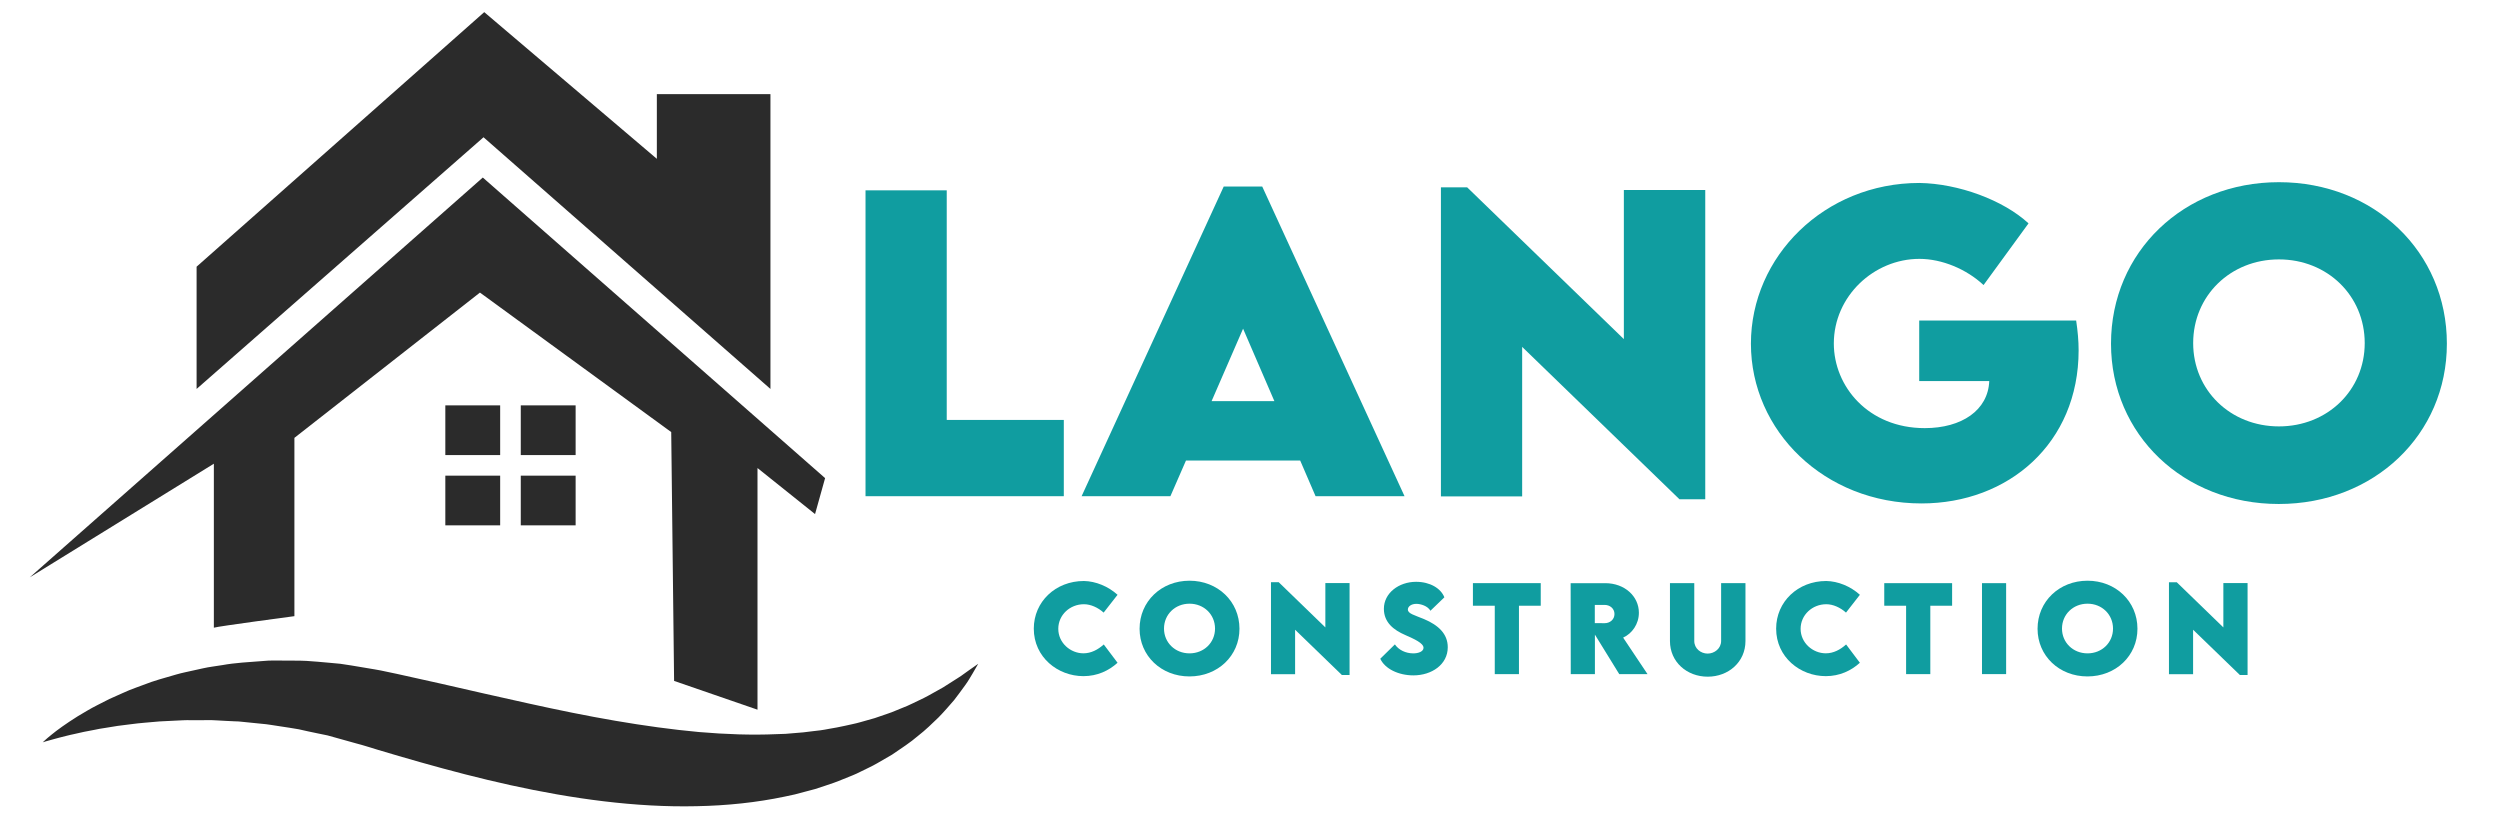
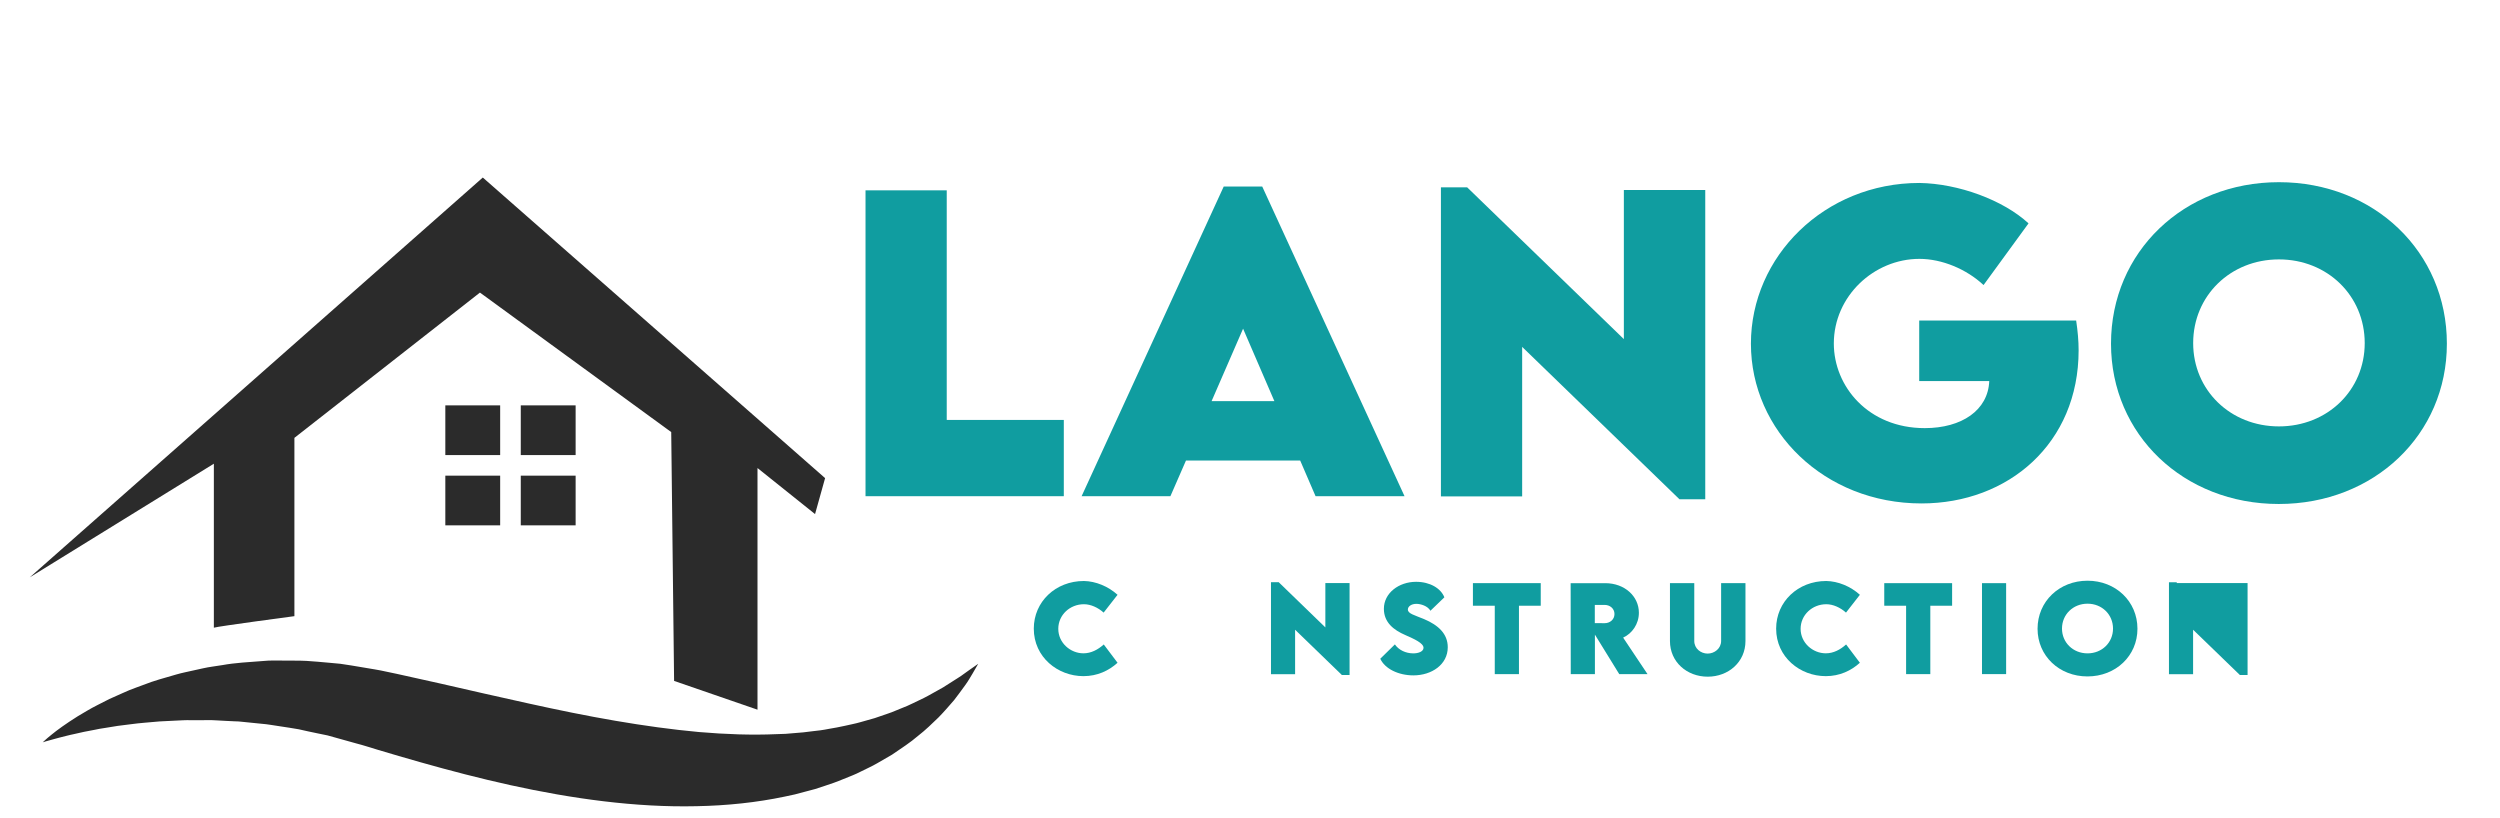
<svg xmlns="http://www.w3.org/2000/svg" version="1.1" id="Layer_1" x="0px" y="0px" width="168px" height="55px" viewBox="0 0 168 55" enable-background="new 0 0 168 55" xml:space="preserve">
  <g>
    <g>
      <g>
        <path fill="#2B2B2B" d="M2,38.798L32.444,11.93l23.003,20.2l-0.676,2.417l-3.867-3.095v16.239l-5.605-1.934l-0.193-16.721     l-12.854-9.375l-12.468,9.763v11.982c0,0-5.123,0.679-5.413,0.775v-11.02L2,38.798z" />
      </g>
      <g>
-         <polygon fill="#2B2B2B" points="13.211,26.137 13.211,17.922 32.541,0.815 44.14,10.673 44.14,6.324 51.774,6.324 51.774,26.137      32.493,9.224    " />
-       </g>
+         </g>
    </g>
    <g>
      <path fill="#2B2B2B" d="M2.872,49.884c0,0,0.047-0.046,0.142-0.133c0.096-0.084,0.236-0.215,0.433-0.368    c0.385-0.318,0.976-0.746,1.768-1.244c0.401-0.235,0.844-0.514,1.349-0.766c0.25-0.13,0.513-0.266,0.789-0.401    c0.279-0.124,0.57-0.253,0.869-0.388c0.15-0.066,0.304-0.134,0.46-0.201c0.156-0.065,0.318-0.121,0.481-0.184    c0.329-0.12,0.668-0.244,1.016-0.374c0.349-0.124,0.716-0.22,1.09-0.331c0.375-0.107,0.758-0.23,1.158-0.314    c0.397-0.094,0.805-0.18,1.224-0.271c0.418-0.095,0.849-0.139,1.286-0.213c0.877-0.159,1.792-0.203,2.739-0.276    c0.474-0.051,0.952-0.029,1.439-0.029c0.485,0.007,0.981-0.004,1.48,0.021c0.497,0.035,1,0.073,1.507,0.123    c0.255,0.022,0.511,0.046,0.767,0.071c0.255,0.033,0.509,0.079,0.766,0.117c0.511,0.086,1.03,0.166,1.55,0.26    c0.129,0.023,0.265,0.043,0.389,0.07l0.363,0.077c0.242,0.05,0.485,0.101,0.728,0.153c0.977,0.212,1.96,0.43,2.942,0.654    c1.966,0.448,3.942,0.907,5.908,1.335c1.964,0.434,3.919,0.837,5.838,1.164c1.918,0.329,3.8,0.59,5.612,0.756    c1.815,0.155,3.563,0.217,5.209,0.143c0.207-0.006,0.411-0.013,0.615-0.021c0.2-0.018,0.4-0.033,0.6-0.05    c0.199-0.017,0.397-0.032,0.594-0.05c0.194-0.023,0.388-0.048,0.579-0.071c0.193-0.023,0.383-0.045,0.571-0.067    c0.192-0.021,0.373-0.064,0.558-0.095c0.367-0.066,0.732-0.122,1.08-0.206s0.703-0.143,1.031-0.241    c0.332-0.095,0.654-0.192,0.979-0.277c0.313-0.109,0.619-0.215,0.917-0.315c0.303-0.096,0.575-0.234,0.858-0.339    c0.567-0.209,1.053-0.484,1.538-0.704c0.47-0.237,0.883-0.495,1.279-0.705c0.378-0.238,0.716-0.453,1.009-0.641    c0.153-0.09,0.281-0.188,0.402-0.275c0.123-0.086,0.233-0.165,0.33-0.236c0.407-0.284,0.622-0.436,0.622-0.436    s-0.125,0.229-0.38,0.657c-0.133,0.209-0.276,0.487-0.492,0.776c-0.212,0.293-0.457,0.632-0.747,1.007    c-0.307,0.352-0.647,0.756-1.048,1.164c-0.413,0.397-0.859,0.84-1.388,1.249c-0.51,0.442-1.11,0.825-1.739,1.256    c-0.324,0.195-0.663,0.386-1.011,0.585c-0.347,0.202-0.719,0.364-1.094,0.553c-0.373,0.197-0.772,0.339-1.176,0.505    c-0.202,0.078-0.403,0.17-0.614,0.24c-0.209,0.071-0.42,0.142-0.634,0.216c-0.214,0.07-0.429,0.146-0.65,0.212    c-0.219,0.059-0.442,0.118-0.666,0.177c-0.224,0.061-0.451,0.119-0.679,0.18c-0.23,0.05-0.46,0.101-0.694,0.15    c-1.867,0.392-3.863,0.605-5.91,0.643c-4.104,0.096-8.386-0.507-12.503-1.412c-2.061-0.454-4.087-0.984-6.054-1.541    c-0.984-0.277-1.949-0.563-2.897-0.846c-0.238-0.074-0.477-0.145-0.713-0.219l-0.354-0.105c-0.114-0.037-0.221-0.063-0.332-0.09    c-0.438-0.118-0.872-0.243-1.304-0.364c-0.216-0.059-0.43-0.125-0.646-0.18c-0.218-0.044-0.435-0.089-0.649-0.133    c-0.432-0.085-0.858-0.183-1.282-0.278c-0.425-0.081-0.851-0.133-1.27-0.202c-0.419-0.058-0.835-0.142-1.247-0.171    c-0.414-0.041-0.822-0.082-1.225-0.124l-0.302-0.03l-0.3-0.011c-0.199-0.006-0.397-0.021-0.595-0.029    c-0.393-0.015-0.783-0.056-1.164-0.049c-0.381,0.003-0.756,0.011-1.126,0.005c-0.372-0.014-0.73,0.015-1.085,0.03    c-0.355,0.017-0.703,0.034-1.042,0.052c-0.674,0.063-1.326,0.104-1.929,0.188c-0.305,0.039-0.6,0.075-0.885,0.112    c-0.282,0.05-0.556,0.092-0.821,0.133c-0.266,0.038-0.52,0.082-0.76,0.136c-0.24,0.05-0.473,0.09-0.694,0.133    c-0.218,0.05-0.425,0.094-0.62,0.14c-0.196,0.043-0.383,0.081-0.551,0.127c-0.34,0.087-0.635,0.157-0.867,0.226    C3.123,49.798,2.872,49.884,2.872,49.884z" />
    </g>
    <g>
      <g>
        <rect x="29.926" y="27.241" fill="#2B2B2B" width="3.685" height="3.34" />
      </g>
      <g>
        <rect x="29.926" y="31.964" fill="#2B2B2B" width="3.685" height="3.339" />
      </g>
      <g>
        <rect x="34.996" y="27.241" fill="#2B2B2B" width="3.686" height="3.34" />
      </g>
      <g>
        <rect x="34.996" y="31.964" fill="#2B2B2B" width="3.686" height="3.339" />
      </g>
    </g>
  </g>
  <g>
    <path fill="#109DA0" d="M71.488,28.22v5.126H58.163V12.792h5.458V28.22H71.488z" />
    <path fill="#109DA0" d="M87.373,30.949h-7.676l-1.046,2.396h-5.967l9.55-20.81h2.588l9.563,20.81h-5.979L87.373,30.949z    M85.639,26.958l-2.104-4.871l-2.117,4.871H85.639z" />
    <path fill="#109DA0" d="M114.593,12.766v20.785h-1.733l-10.571-10.24v10.048H96.83V12.587h1.761l10.532,10.201V12.766H114.593z" />
    <path fill="#109DA0" d="M139.683,23.541c0,6.248-4.717,10.29-10.558,10.29c-6.527,0-11.463-4.871-11.463-10.736   c0-5.865,4.948-10.8,11.323-10.8c2.614,0.039,5.637,1.147,7.332,2.716l-3.022,4.145c-1.146-1.071-2.793-1.76-4.31-1.76   c-3.061,0-5.752,2.512-5.752,5.687c0,2.881,2.31,5.687,6.109,5.687c2.486,0,4.259-1.2,4.336-3.163h-4.707v-4.067h10.547   C139.62,22.227,139.683,22.89,139.683,23.541z" />
    <path fill="#109DA0" d="M141.86,23.094c0-6.171,4.896-10.851,11.284-10.851c6.391,0,11.286,4.68,11.286,10.851   c0,6.121-4.896,10.774-11.298,10.774C146.744,33.868,141.86,29.215,141.86,23.094z M158.909,23.056c0-3.175-2.5-5.624-5.765-5.624   s-5.763,2.448-5.763,5.624c0,3.162,2.498,5.598,5.763,5.598S158.909,26.218,158.909,23.056z" />
  </g>
  <g>
    <path fill="#109DA0" d="M69.471,42.244c0-1.809,1.463-3.201,3.367-3.201c0.79,0.013,1.634,0.358,2.261,0.927l-0.934,1.197   c-0.375-0.34-0.872-0.563-1.323-0.563c-0.941,0-1.725,0.717-1.725,1.653c0,0.947,0.818,1.646,1.691,1.646   c0.512,0,0.971-0.242,1.365-0.595l0.926,1.23c-0.584,0.532-1.362,0.899-2.291,0.899C71.082,45.438,69.471,44.163,69.471,42.244z" />
-     <path fill="#109DA0" d="M76.58,42.253c0-1.836,1.456-3.229,3.356-3.229c1.899,0,3.356,1.393,3.356,3.229   c0,1.819-1.457,3.203-3.361,3.203C78.033,45.456,76.58,44.072,76.58,42.253z M81.65,42.24c0-0.944-0.743-1.672-1.714-1.672   s-1.715,0.728-1.715,1.672c0,0.94,0.744,1.666,1.715,1.666S81.65,43.181,81.65,42.24z" />
    <path fill="#109DA0" d="M90.691,39.18v6.181h-0.516l-3.144-3.043v2.987H85.41v-6.179h0.521l3.133,3.036V39.18H90.691z" />
    <path fill="#109DA0" d="M92.755,44.267l0.982-0.963c0.253,0.375,0.728,0.603,1.239,0.603c0.346,0,0.684-0.126,0.684-0.375   c0-0.314-0.626-0.593-1.225-0.857c-0.774-0.334-1.438-0.844-1.438-1.764c0-1.059,1.006-1.813,2.166-1.813   c0.933,0,1.662,0.438,1.899,1.042l-0.937,0.903c-0.182-0.323-0.652-0.464-0.945-0.464c-0.332,0-0.571,0.172-0.571,0.381   c0,0.279,0.433,0.371,1.092,0.646c0.956,0.404,1.589,0.988,1.589,1.89c0,1.164-1.083,1.89-2.309,1.89   C93.977,45.386,93.063,44.942,92.755,44.267z" />
    <path fill="#109DA0" d="M103.538,40.705h-1.464v4.596h-1.626v-4.596H98.98v-1.517h4.558V40.705z" />
    <path fill="#109DA0" d="M108.813,45.301l-1.635-2.654v2.654h-1.623l-0.008-6.112h2.321c1.319,0,2.265,0.891,2.265,1.987   c0,0.762-0.459,1.4-1.059,1.672l1.639,2.453H108.813z M107.171,41.874l0.663,0.004c0.346,0.002,0.659-0.24,0.659-0.615   c0-0.38-0.317-0.613-0.659-0.613h-0.663V41.874z" />
    <path fill="#109DA0" d="M112.221,43.079v-3.891h1.634v3.887c0,0.508,0.437,0.846,0.899,0.846c0.459,0,0.905-0.344,0.905-0.846   v-3.887h1.636v3.891c0,1.403-1.139,2.394-2.537,2.394C113.357,45.473,112.221,44.482,112.221,43.079z" />
    <path fill="#109DA0" d="M119.357,42.244c0-1.809,1.463-3.201,3.367-3.201c0.789,0.013,1.635,0.358,2.26,0.927l-0.933,1.197   c-0.375-0.34-0.872-0.563-1.323-0.563c-0.941,0-1.727,0.717-1.727,1.653c0,0.947,0.819,1.646,1.693,1.646   c0.512,0,0.971-0.242,1.364-0.595l0.925,1.23c-0.584,0.532-1.361,0.899-2.289,0.899C120.968,45.438,119.357,44.163,119.357,42.244z   " />
    <path fill="#109DA0" d="M131.182,40.705h-1.465v4.596h-1.627v-4.596h-1.468v-1.517h4.56V40.705z" />
    <path fill="#109DA0" d="M133.19,39.188h1.622v6.112h-1.622V39.188z" />
    <path fill="#109DA0" d="M136.924,42.253c0-1.836,1.457-3.229,3.358-3.229c1.898,0,3.355,1.393,3.355,3.229   c0,1.819-1.457,3.203-3.361,3.203C138.378,45.456,136.924,44.072,136.924,42.253z M141.995,42.24c0-0.944-0.742-1.672-1.713-1.672   c-0.972,0-1.716,0.728-1.716,1.672c0,0.94,0.744,1.666,1.716,1.666C141.253,43.906,141.995,43.181,141.995,42.24z" />
-     <path fill="#109DA0" d="M151.037,39.18v6.181h-0.516l-3.145-3.043v2.987h-1.622v-6.179h0.523l3.133,3.036V39.18H151.037z" />
+     <path fill="#109DA0" d="M151.037,39.18v6.181h-0.516l-3.145-3.043v2.987h-1.622v-6.179h0.523V39.18H151.037z" />
  </g>
</svg>